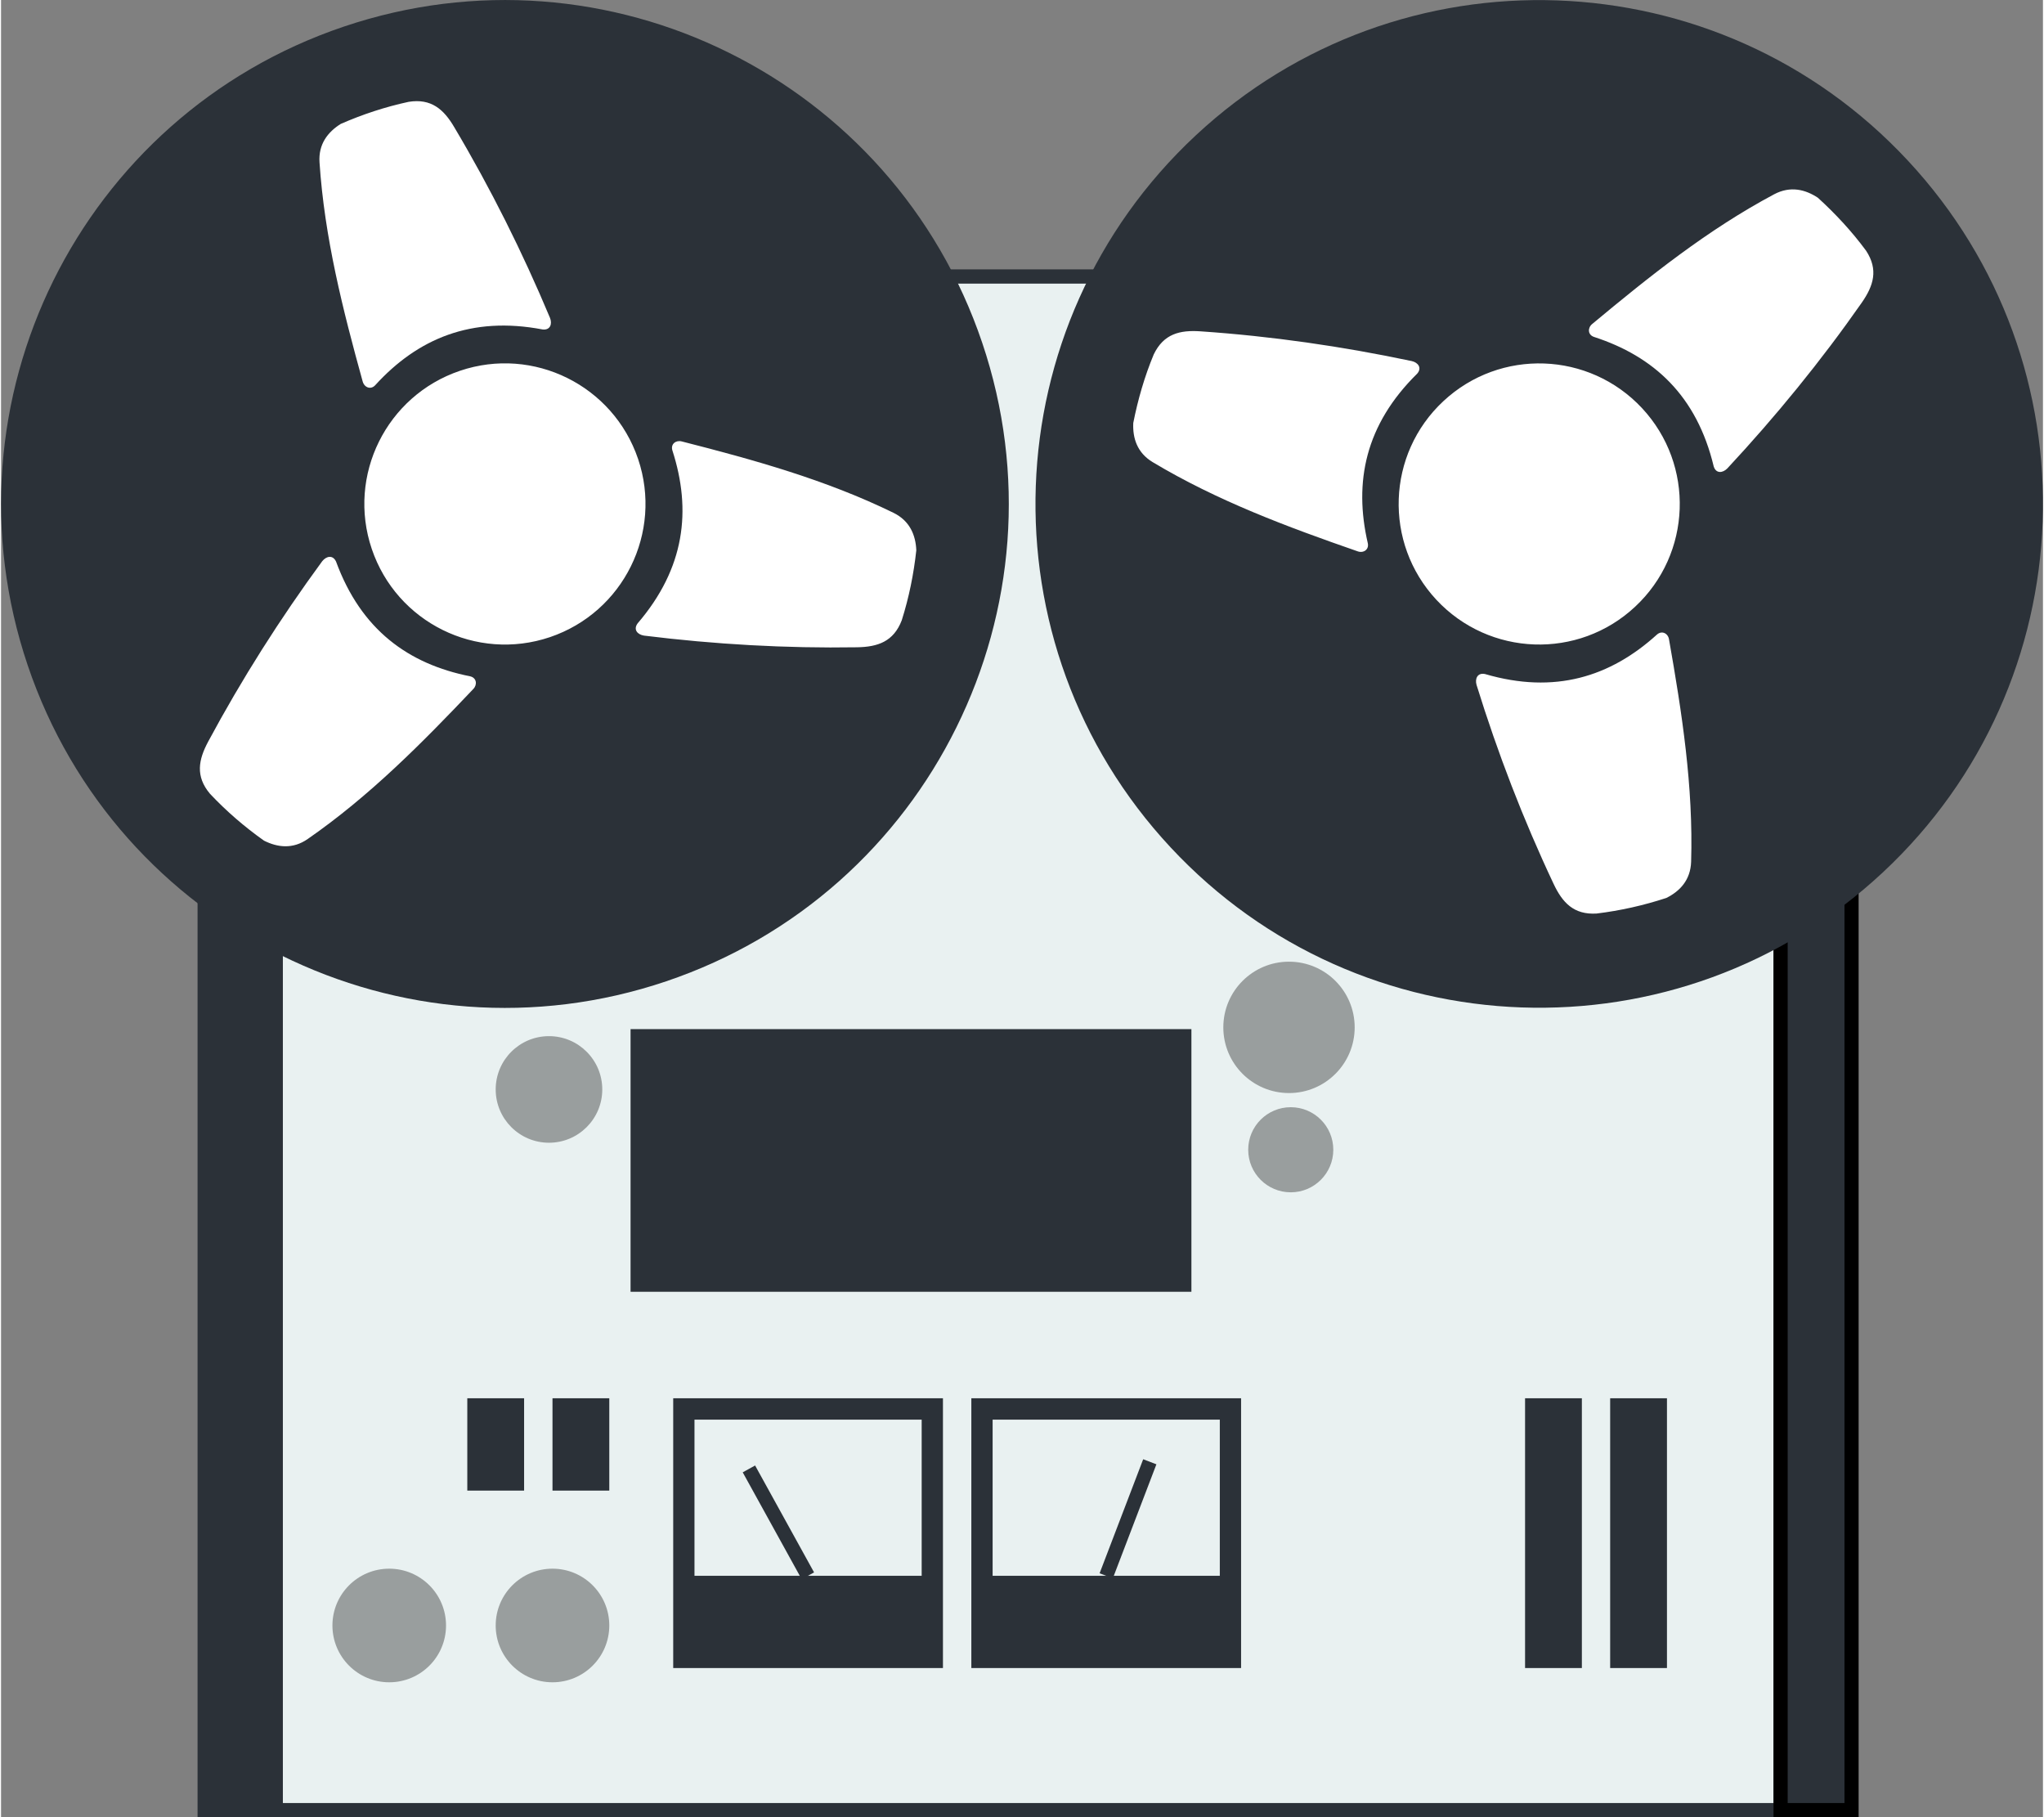
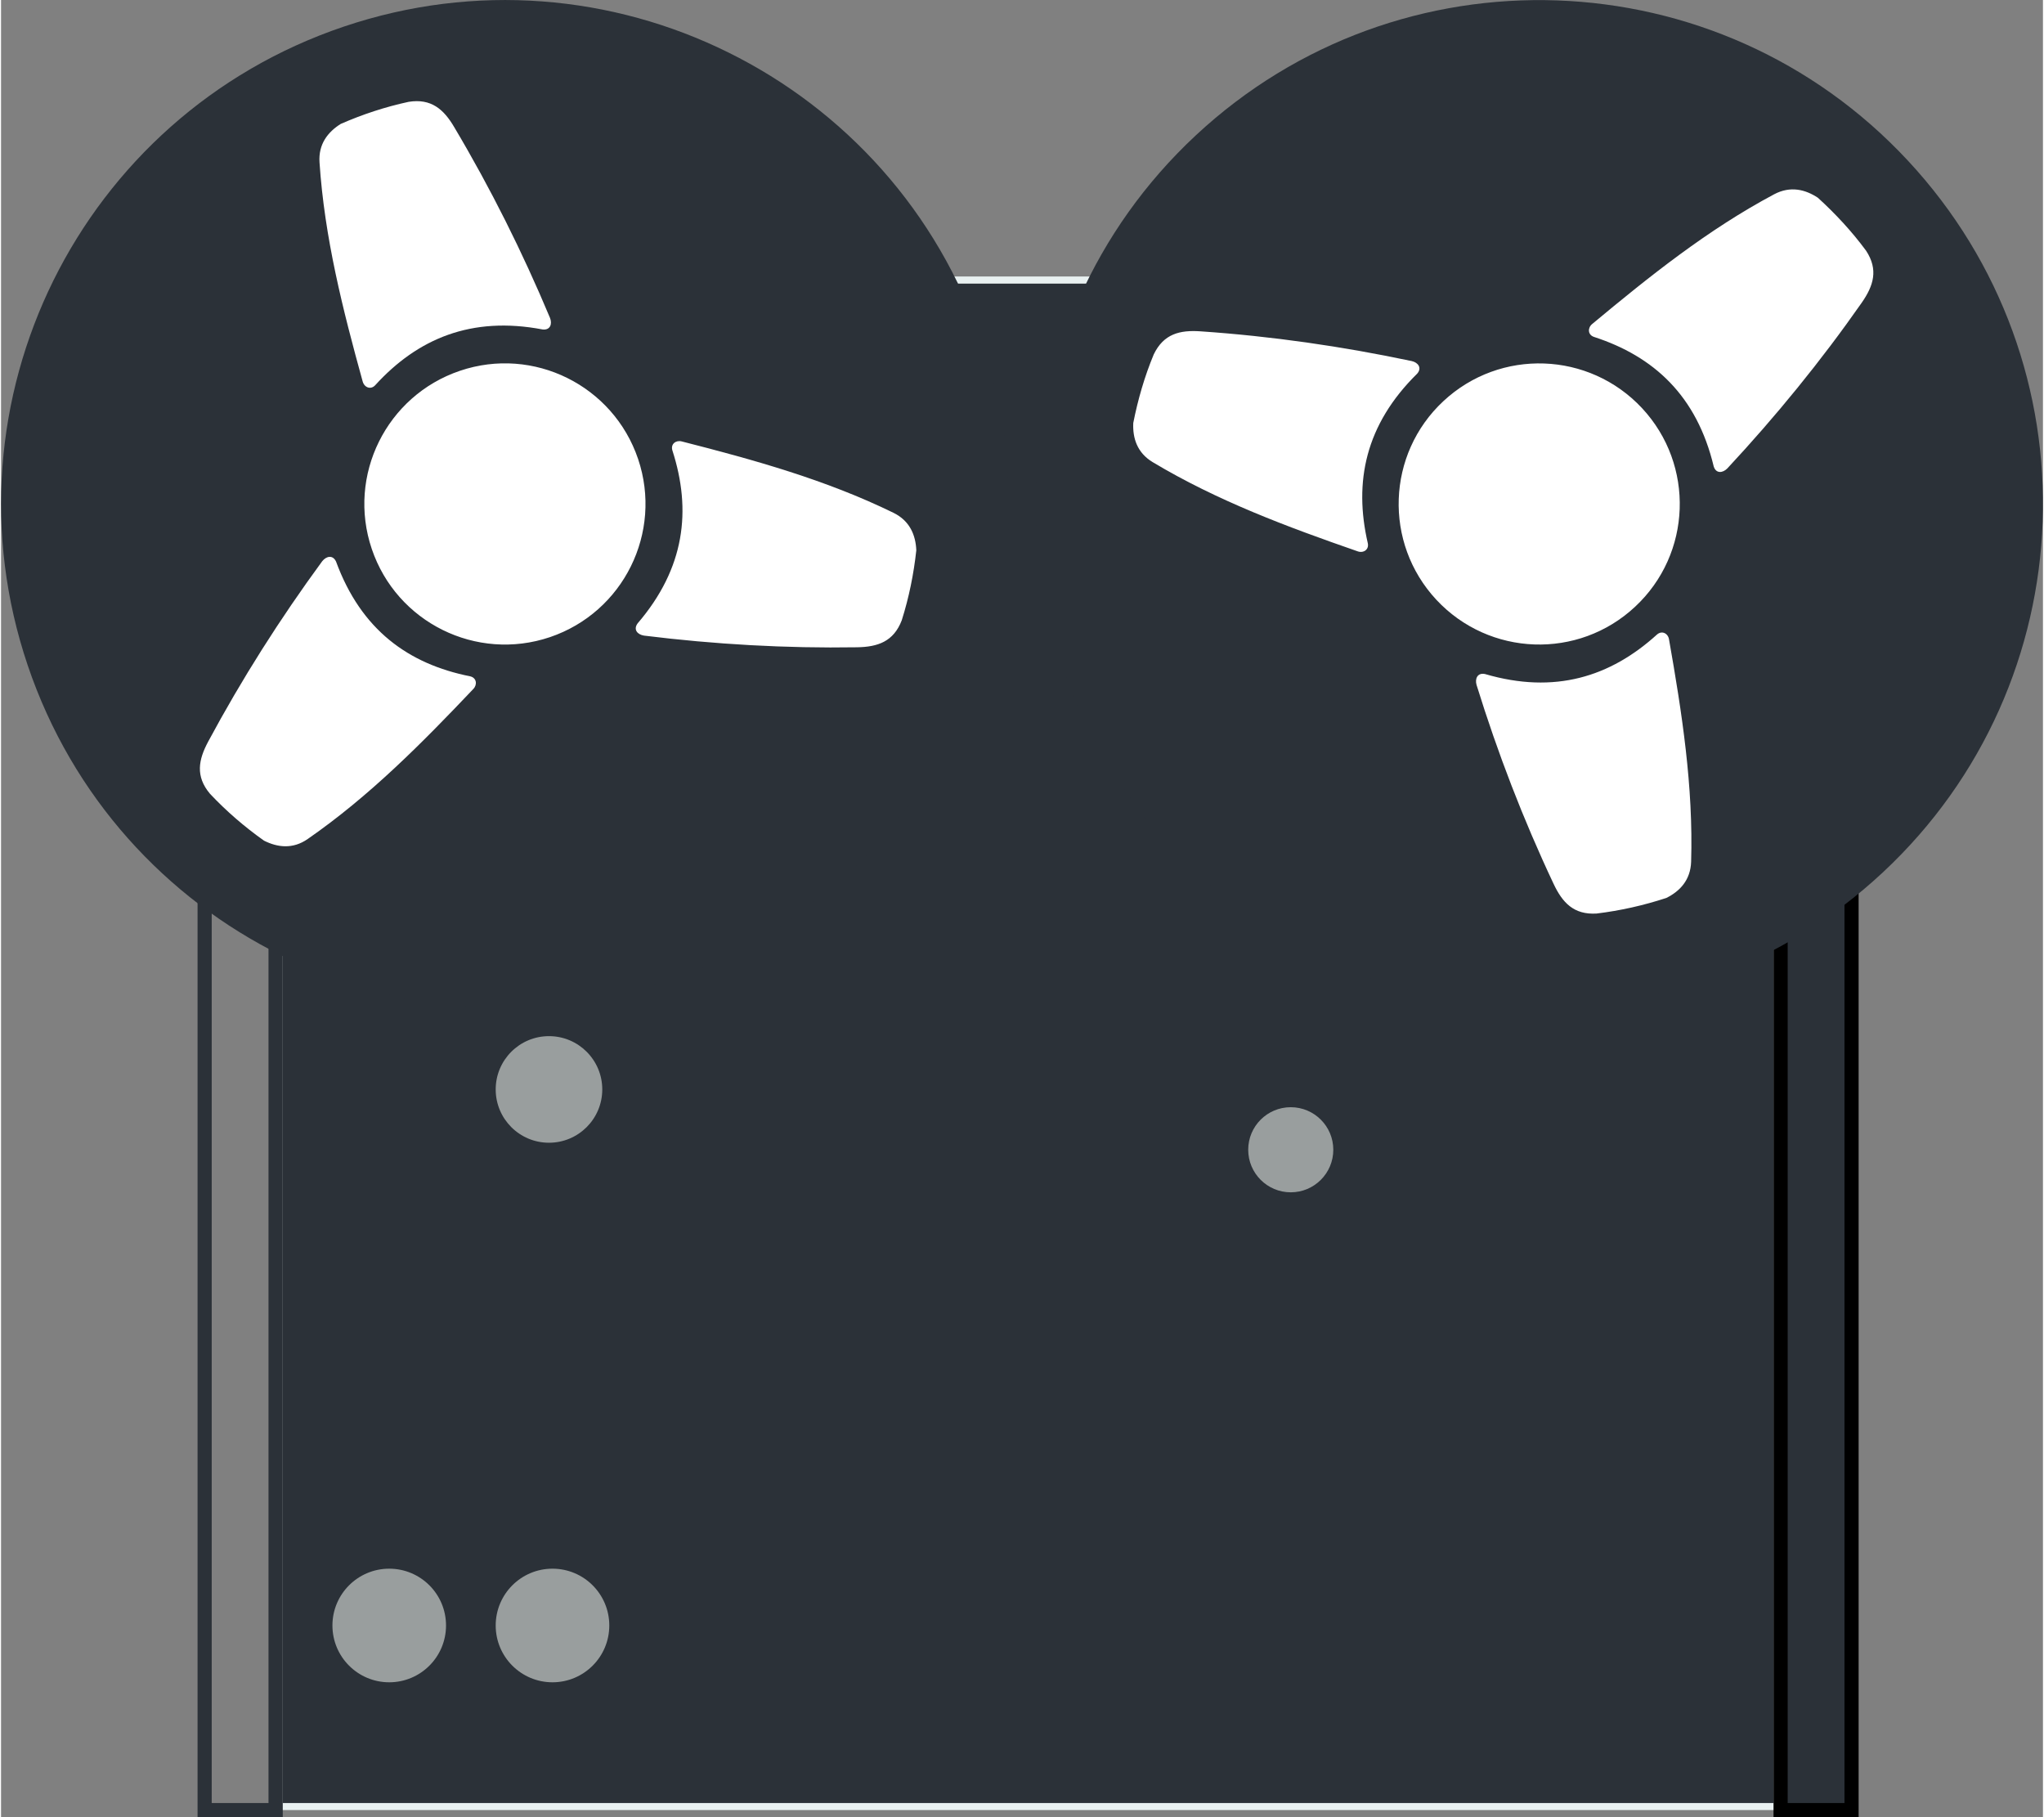
<svg xmlns="http://www.w3.org/2000/svg" xml:space="preserve" width="144px" height="128px" version="1.1" style="shape-rendering:geometricPrecision; text-rendering:geometricPrecision; image-rendering:optimizeQuality; fill-rule:evenodd; clip-rule:evenodd" viewBox="0 0 19.773 17.594">
  <rect x="0" y="0" width="19.773" height="17.594" fill="#808080" stroke="none" />
  <defs>
    <style type="text/css">
   
    .str0 {stroke:#2B3138;stroke-width:0.137;stroke-miterlimit:22.926}
    .fil6 {fill:none}
    .fil2 {fill:#2B3138}
    .fil4 {fill:#999E9E}
    .fil0 {fill:#E9F1F1}
    .fil5 {fill:white}
    .fil3 {fill:black;fill-rule:nonzero}
    .fil1 {fill:#2B3138;fill-rule:nonzero}
   
  </style>
  </defs>
  <g id="Capa_x0020_1">
    <g id="_2421829593648">
      <rect class="fil0" x="2.659" y="2.677" width="14.573" height="14.848" />
-       <path class="fil1" d="M17.232 17.594l-14.642 0 0 -14.986 14.711 0 0 14.986 -0.069 0zm-14.504 -0.137l14.436 0 0 -14.711 -14.436 0 0 14.711z" />
-       <rect class="fil2" x="1.972" y="2.677" width="0.687" height="14.848" />
+       <path class="fil1" d="M17.232 17.594zm-14.504 -0.137l14.436 0 0 -14.711 -14.436 0 0 14.711z" />
      <path class="fil1" d="M2.04 17.457l0.55 0 0 -14.711 -0.55 0 0 14.711zm0.619 0.137l-0.756 0 0 -14.986 0.825 0 0 14.986 -0.069 0z" />
      <rect class="fil2" x="17.232" y="2.677" width="0.687" height="14.848" />
      <path class="fil3" d="M17.301 17.457l0.55 0 0 -14.711 -0.55 0 0 14.711zm0.619 0.137l-0.756 0 0 -14.986 0.824 0 0 14.986 -0.068 0z" />
      <circle class="fil4" cx="5.306" cy="10.548" r="0.516" />
-       <circle class="fil4" cx="12.472" cy="9.947" r="0.636" />
      <circle class="fil4" cx="12.489" cy="11.132" r="0.412" />
-       <rect class="fil2" x="6.096" y="9.964" width="5.431" height="2.543" />
      <path class="fil2" d="M6.509 13.538l2.612 0 0 2.612 -2.612 0 0 -2.612zm0.206 0.207l2.2 0 0 1.512 -1.102 0 -1.098 0 0 -1.512zm2.887 0l2.2 0 0 1.512 -2.2 0 0 -1.512zm-0.206 -0.207l2.612 0 0 2.612 -2.612 0 0 -2.612z" />
      <circle class="fil4" cx="3.759" cy="15.738" r="0.55" />
      <circle class="fil4" cx="5.34" cy="15.738" r="0.55" />
      <rect class="fil2" x="4.515" y="13.538" width="0.55" height="0.894" />
      <rect class="fil2" x="5.34" y="13.538" width="0.55" height="0.894" />
      <circle class="fil5" cx="4.879" cy="4.879" r="4.397" />
      <rect class="fil2" x="14.758" y="13.538" width="0.55" height="2.612" />
      <rect class="fil2" x="15.582" y="13.538" width="0.55" height="2.612" />
      <path class="fil2" d="M3.318 0.258c1.276,-0.431 2.606,-0.304 3.725,0.25 1.119,0.553 2.027,1.534 2.458,2.81 0.431,1.276 0.304,2.606 -0.25,3.725 -0.553,1.119 -1.534,2.027 -2.81,2.458 -1.276,0.431 -2.606,0.304 -3.725,-0.25 -1.119,-0.553 -2.027,-1.534 -2.458,-2.81 -0.431,-1.276 -0.304,-2.606 0.249,-3.725 0.554,-1.119 1.535,-2.027 2.811,-2.458zm3.274 4.016c0.698,0.178 1.395,0.371 2.05,0.691 0.159,0.078 0.215,0.217 0.221,0.363 -0.025,0.23 -0.071,0.457 -0.141,0.678 -0.079,0.206 -0.232,0.258 -0.434,0.261 -0.689,0.011 -1.375,-0.028 -2.062,-0.113 -0.062,-0.01 -0.106,-0.057 -0.062,-0.118 0.459,-0.535 0.524,-1.096 0.337,-1.675 -0.019,-0.062 0.034,-0.102 0.091,-0.087zm-2.018 2.396c-0.496,0.523 -1.004,1.037 -1.604,1.453 -0.145,0.101 -0.293,0.082 -0.424,0.016 -0.189,-0.134 -0.364,-0.285 -0.523,-0.454 -0.142,-0.169 -0.112,-0.328 -0.017,-0.505 0.326,-0.607 0.695,-1.188 1.104,-1.746 0.039,-0.049 0.102,-0.065 0.134,0.003 0.243,0.662 0.701,0.992 1.298,1.111 0.063,0.014 0.072,0.08 0.032,0.122zm-1.072 -2.976c-0.192,-0.694 -0.37,-1.394 -0.418,-2.122 -0.012,-0.177 0.081,-0.294 0.205,-0.372 0.212,-0.093 0.431,-0.165 0.658,-0.214 0.218,-0.035 0.34,0.072 0.442,0.246 0.352,0.592 0.659,1.207 0.927,1.846 0.023,0.058 0.003,0.12 -0.071,0.112 -0.692,-0.132 -1.212,0.09 -1.622,0.54 -0.044,0.047 -0.105,0.021 -0.121,-0.036zm0.942 -0.104c0.712,-0.241 1.484,0.142 1.725,0.854 0.24,0.712 -0.142,1.484 -0.854,1.725 -0.712,0.24 -1.484,-0.142 -1.725,-0.854 -0.241,-0.712 0.142,-1.484 0.854,-1.725z" />
      <circle class="fil5" cx="14.895" cy="4.879" r="4.397" />
      <path class="fil2" d="M18.464 1.554c0.918,0.985 1.35,2.25 1.306,3.497 -0.044,1.248 -0.564,2.479 -1.549,3.397 -0.986,0.919 -2.25,1.35 -3.498,1.306 -1.248,-0.044 -2.478,-0.563 -3.397,-1.549 -0.918,-0.985 -1.35,-2.25 -1.306,-3.498 0.044,-1.247 0.564,-2.478 1.549,-3.396 0.986,-0.919 2.25,-1.351 3.498,-1.307 1.248,0.044 2.479,0.564 3.397,1.55zm-2.312 4.637c0.125,0.709 0.236,1.423 0.214,2.153 -0.006,0.177 -0.109,0.285 -0.24,0.35 -0.22,0.072 -0.445,0.123 -0.676,0.151 -0.22,0.013 -0.33,-0.105 -0.416,-0.288 -0.294,-0.623 -0.541,-1.265 -0.746,-1.926 -0.017,-0.06 0.009,-0.12 0.082,-0.105 0.676,0.198 1.215,0.026 1.665,-0.382 0.049,-0.043 0.108,-0.011 0.117,0.047zm-3.015 -0.853c-0.68,-0.236 -1.358,-0.488 -1.984,-0.863 -0.152,-0.091 -0.196,-0.234 -0.189,-0.38 0.045,-0.227 0.109,-0.449 0.198,-0.663 0.096,-0.2 0.253,-0.238 0.454,-0.224 0.687,0.047 1.368,0.145 2.045,0.288 0.061,0.014 0.101,0.066 0.052,0.122 -0.502,0.494 -0.615,1.048 -0.478,1.641 0.014,0.063 -0.043,0.099 -0.098,0.079zm2.271 -2.201c0.554,-0.461 1.118,-0.913 1.762,-1.256 0.157,-0.083 0.302,-0.047 0.424,0.034 0.171,0.156 0.328,0.325 0.466,0.512 0.121,0.184 0.073,0.339 -0.042,0.504 -0.395,0.565 -0.83,1.098 -1.301,1.604 -0.044,0.045 -0.109,0.053 -0.132,-0.018 -0.164,-0.686 -0.581,-1.067 -1.16,-1.255 -0.061,-0.021 -0.062,-0.088 -0.017,-0.125zm0.483 0.815c0.512,0.55 0.482,1.411 -0.068,1.923 -0.55,0.513 -1.411,0.482 -1.924,-0.068 -0.512,-0.55 -0.482,-1.411 0.068,-1.923 0.55,-0.513 1.411,-0.482 1.924,0.068z" />
-       <line class="fil6 str0" x1="7.813" y1="15.257" x2="7.242" y2="14.222" />
      <line class="fil6 str0" x1="10.702" y1="15.257" x2="11.124" y2="14.153" />
    </g>
  </g>
</svg>